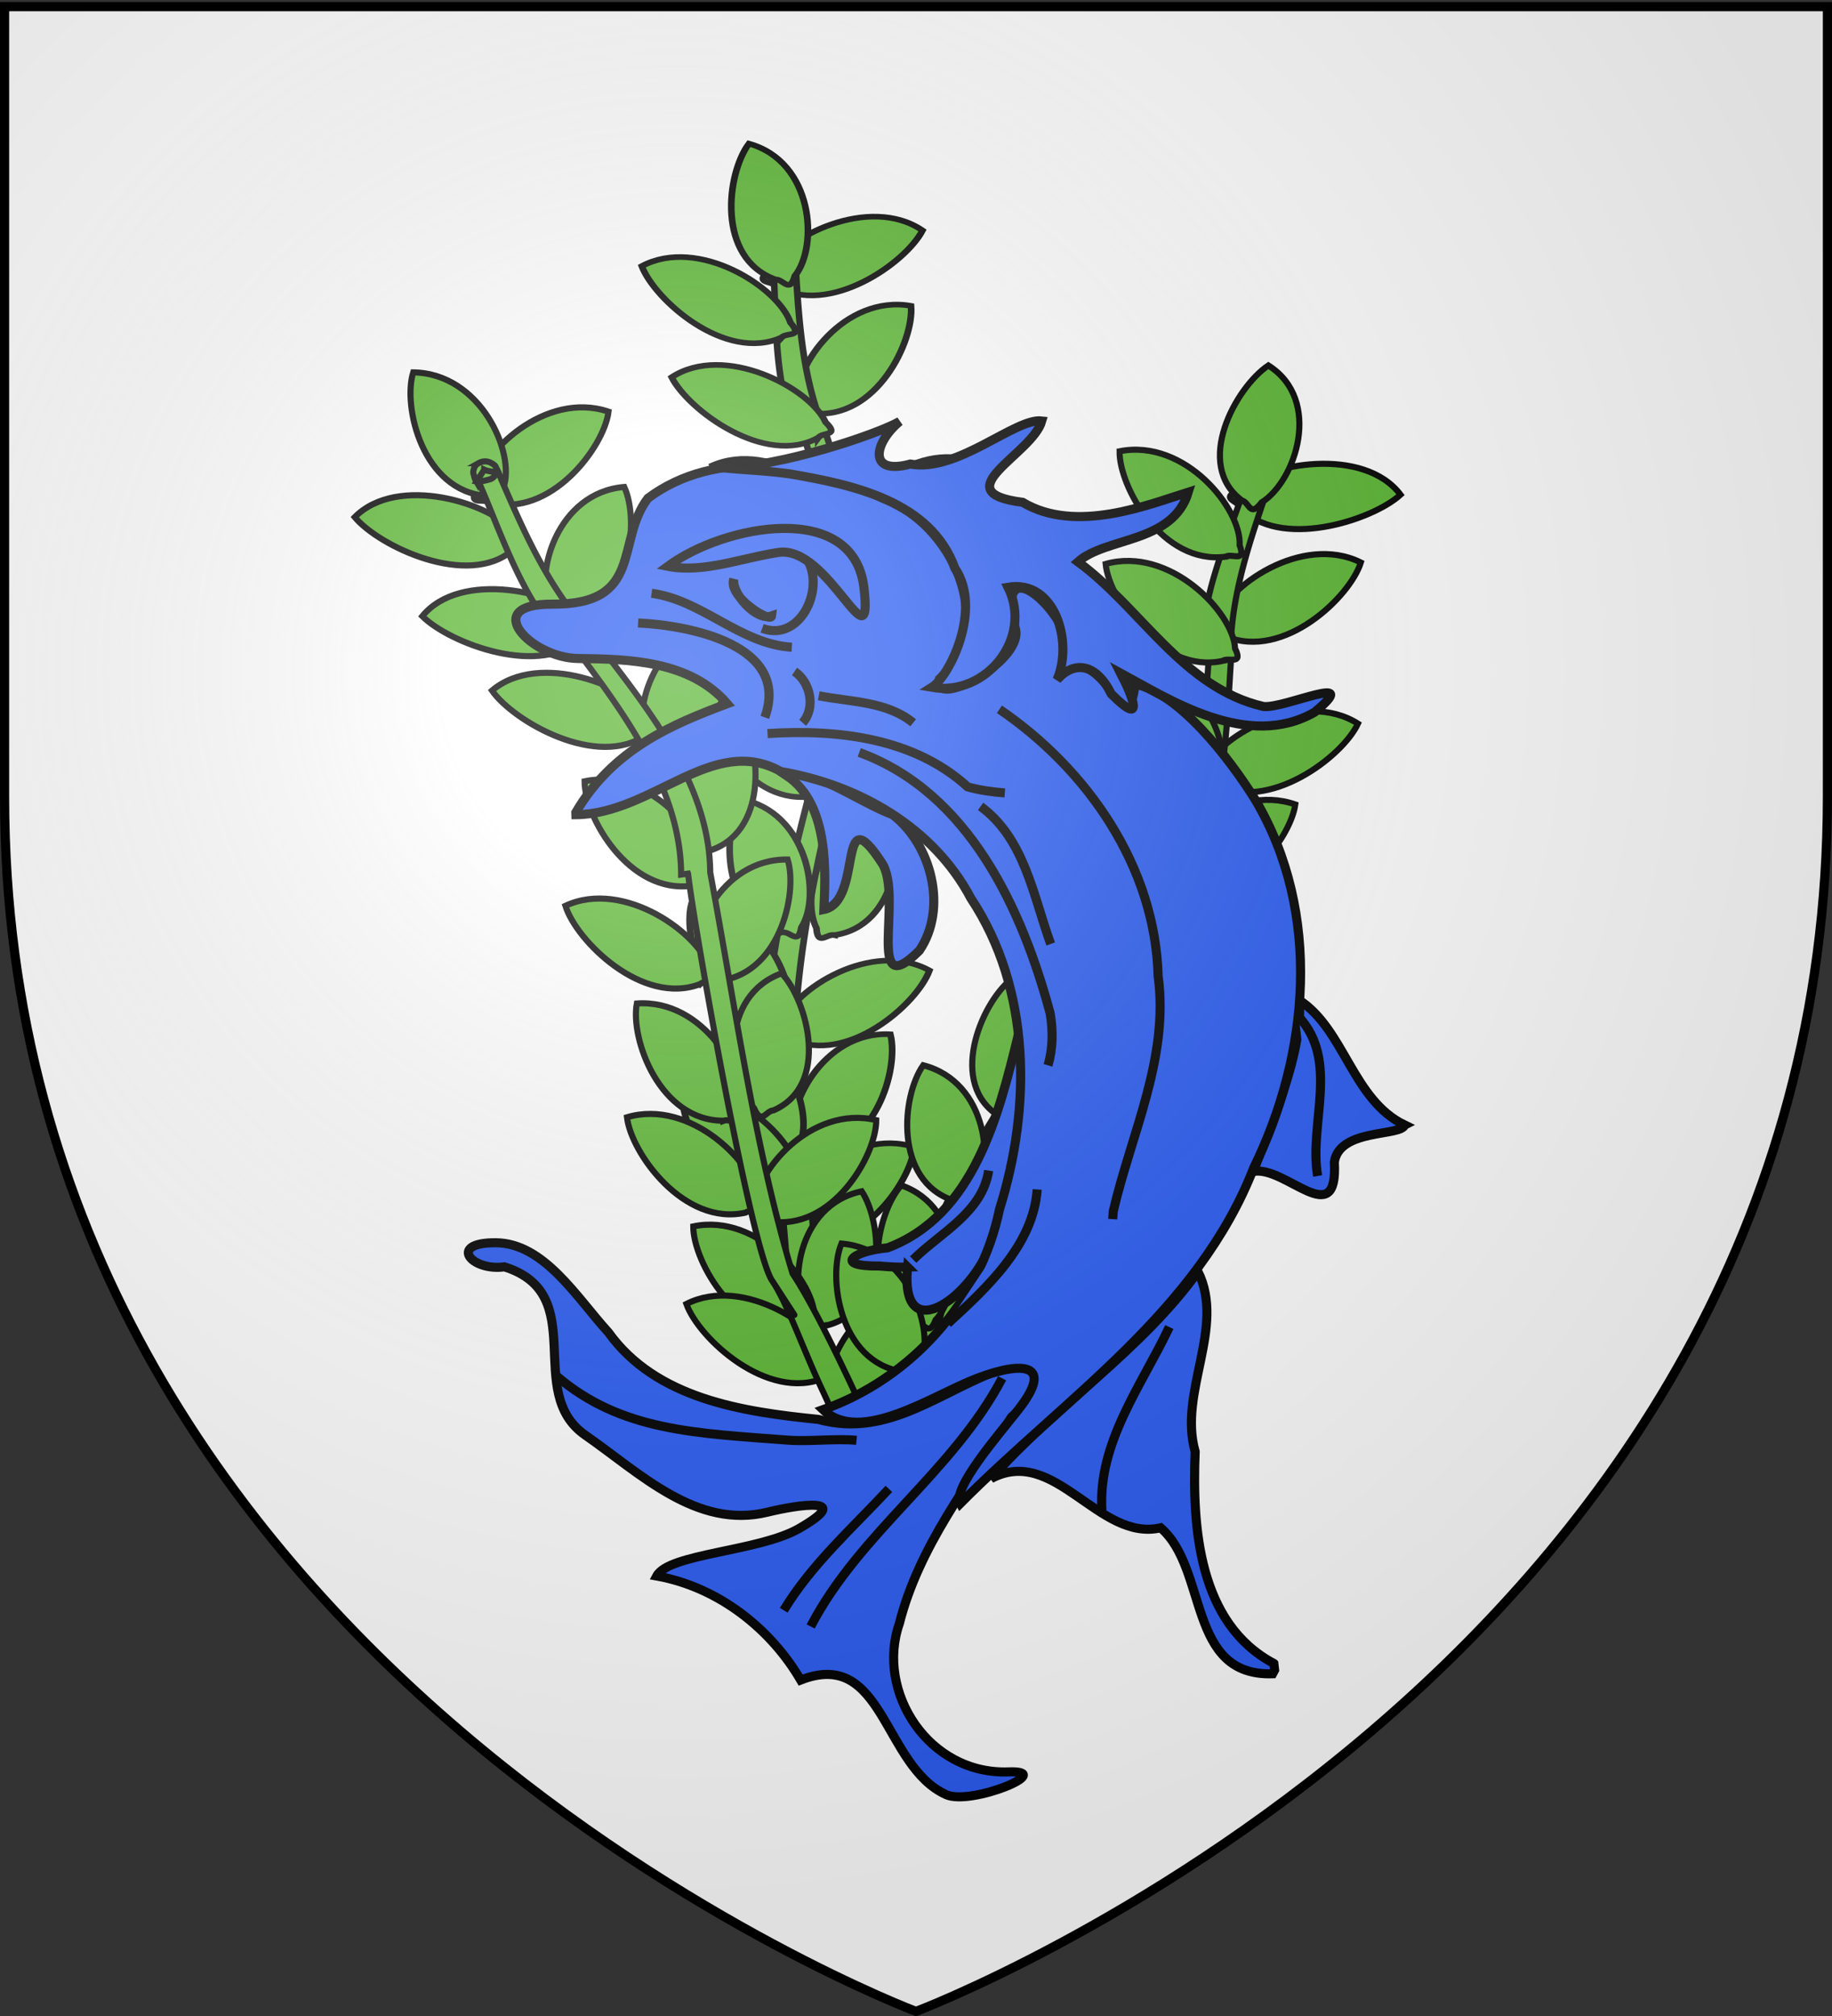
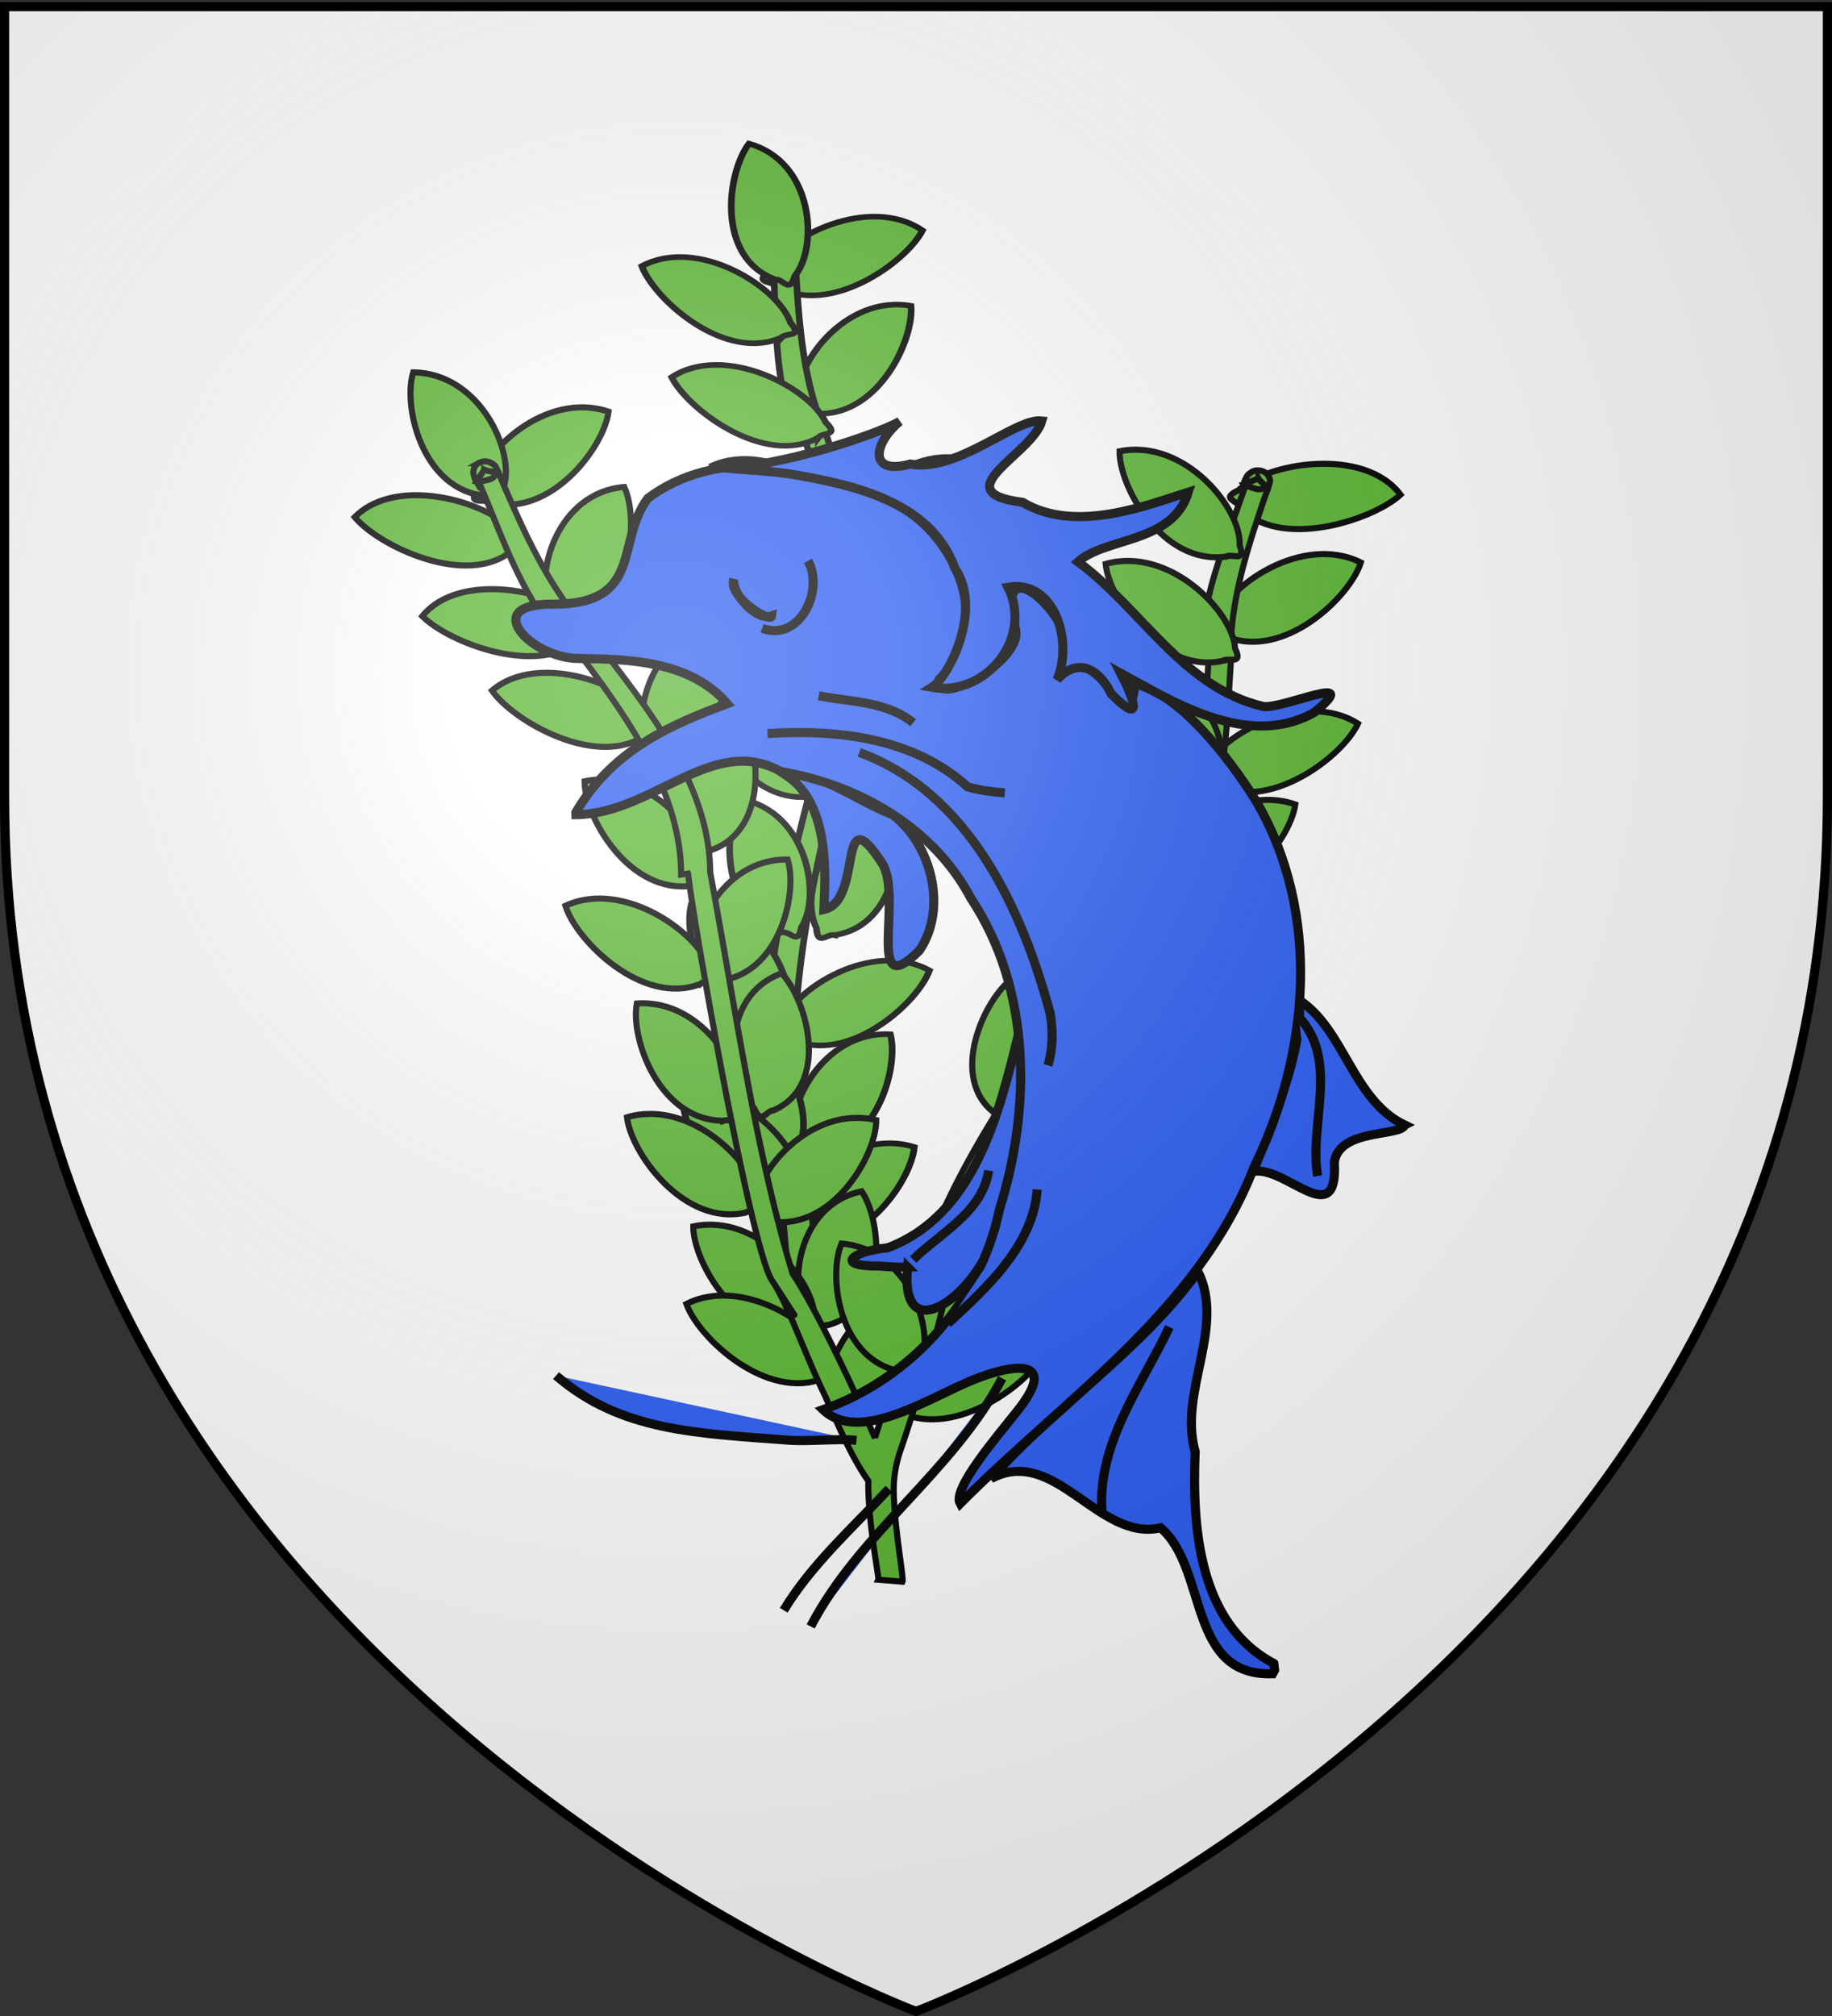
<svg xmlns="http://www.w3.org/2000/svg" xmlns:xlink="http://www.w3.org/1999/xlink" height="660" width="600" version="1.0">
  <rect width="100%" height="100%" fill="#333333" stroke="none" />
  <defs>
    <radialGradient xlink:href="#a" id="b" gradientUnits="userSpaceOnUse" gradientTransform="matrix(1.353 0 0 1.349 -77.63 -85.747)" cx="221.445" cy="226.331" fx="221.445" fy="226.331" r="300" />
    <linearGradient id="a">
      <stop style="stop-color:white;stop-opacity:.314" offset="0" />
      <stop offset=".19" style="stop-color:white;stop-opacity:.251" />
      <stop style="stop-color:#6b6b6b;stop-opacity:.125" offset=".6" />
      <stop style="stop-color:black;stop-opacity:.125" offset="1" />
    </linearGradient>
  </defs>
  <g style="display:inline">
    <path style="fill:#fff;fill-opacity:1;fill-rule:evenodd;stroke:none;stroke-width:1px;stroke-linecap:butt;stroke-linejoin:miter;stroke-opacity:1" d="M300 658.5s298.5-112.32 298.5-397.772V2.176H1.5v258.552C1.5 546.18 300 658.5 300 658.5z" />
  </g>
  <g style="fill:#5ab532;stroke:#000;stroke-width:1.414;display:inline">
    <g style="fill:#5ab532;fill-opacity:1;stroke:#000;stroke-width:1.49;stroke-miterlimit:4;stroke-dasharray:none;stroke-opacity:1">
      <path d="M937.123 288.554c1.792-.34 3.643 3.304 4.141-1.591 4.224-8.646-.168-30.675-15.14-33.08-3.83 8.628-2.986 31.29 10.999 34.67zM941.23 252.299c1.502-1.036 4.67 1.546 3.143-3.132.362-9.615-12.572-27.98-27.236-24.118-.01 9.44 9.938 29.82 24.094 27.25zM934.107 218.647c1.716-.62 4.123 2.682 3.835-2.23 2.793-9.208-5.05-30.257-20.214-30.248-2.407 9.128 2.035 31.366 16.379 32.478z" style="fill:#5ab532;fill-opacity:1;fill-rule:evenodd;stroke:#000;stroke-width:1.49;stroke-linecap:butt;stroke-linejoin:miter;stroke-miterlimit:4;stroke-dasharray:none;stroke-opacity:1" transform="matrix(-1.456 -.079 -.067 1.233 1657.098 24.386)" />
      <path style="fill:#5ab532;fill-opacity:1;fill-rule:evenodd;stroke:#000;stroke-width:1.49;stroke-linecap:butt;stroke-linejoin:miter;stroke-miterlimit:4;stroke-dasharray:none;stroke-opacity:1" d="M936.601 188.154c1.505-1.031 4.665 1.558 3.151-3.123.386-9.614-12.502-28.012-27.176-24.187-.033 9.44 9.863 29.845 24.025 27.31zM948.412 150.719c1.611-.856 4.46 2.074 3.483-2.748 1.47-9.509-9.257-29.245-24.269-27.103-1.099 9.377 6.428 30.769 20.786 29.85zM958.2 117.61c1.034-1.503 4.914-.22 1.82-4.046-3.089-9.112-21.72-21.661-34.044-12.826 3.356 8.823 19.914 24.319 32.224 16.872zM945.665 316.725c1.187-1.385 4.91.3 2.237-3.83-2.11-9.388-19.314-23.832-32.501-16.347 2.406 9.128 17.237 26.284 30.264 20.177z" transform="matrix(-1.456 -.079 -.067 1.233 1657.098 24.386)" />
      <path style="fill:#5ab532;fill-opacity:1;fill-rule:evenodd;stroke:#000;stroke-width:1.49;stroke-linecap:butt;stroke-linejoin:miter;stroke-miterlimit:4;stroke-dasharray:none;stroke-opacity:1" d="M939.758 346.488c1.715-.62 4.123 2.682 3.835-2.23 2.793-9.208-5.05-30.256-20.214-30.248-2.408 9.128 2.034 31.367 16.379 32.478z" transform="matrix(-1.456 -.079 -.067 1.233 1657.098 24.386)" />
      <path d="M941.747 369.841c1.462-1.091 4.724 1.369 3.023-3.248-.003-9.622-13.622-27.484-28.13-23.071.348 9.434 11.059 29.423 25.107 26.32z" style="fill:#5ab532;fill-opacity:1;fill-rule:evenodd;stroke:#000;stroke-width:1.49;stroke-linecap:butt;stroke-linejoin:miter;stroke-miterlimit:4;stroke-dasharray:none;stroke-opacity:1" transform="matrix(-1.456 -.079 -.067 1.233 1657.098 24.386)" />
      <path d="M956.125 106.938c-.54.176-.88.486-1.094.718-.854.93-.671 1.19-.75 1.563-.15.714-.24 1.606-.312 3-.003.057.003.065 0 .125-1.458 15.136-3.02 30.198-8.875 43.875l-.063.094-.031.093c-6.977 21.107-16.118 44.282-10.094 67.813 5.43 35.56 12.37 71.635 9.125 107.156-1.903 7.2-3.753 19.514-5.187 30.938a607.766 607.766 0 0 0-1.782 15.718c-.429 4.376-.695 7.427-.687 8.969l6.587-.031c-.004-.805.232-4.146.657-8.469.424-4.323 1.058-9.806 1.78-15.563 1.447-11.513 1.784-24.21 3.538-30.687l.063-.219 1.619-.219c3.33-36.464-5.366-72.916-10.775-108.343v-.125l1.556-.125c-5.622-21.571 1.24-43.734 8.288-65.031.023-.072 1.626-.148 1.65-.22 6.189-14.571 6.175-30.16 7.63-45.28v-.094c.005-.092-.004-.07 0-.156.611-.651.614-1.027.657-1.25.048-.248.058-.39.063-.532a5.432 5.432 0 0 0-.032-.75c-.047-.472.148-.66-.468-1.75-.155-.272-.375-.774-1.344-1.156-.485-.191-1.18-.24-1.719-.063zm.9 2.03 2.437 2.594c-.082.038-.092.094-.187.126-.518.17-2.78.15-3.244-.032-.926-.365-1.104-.829-1.218-1.031-.409-.722-.183-.356-.125-.188.006.02-.002-.046 0-.03.002-.037.01-.05.03-.157.034-.17 1.48-.508 2.307-1.281z" style="fill:#5ab532;fill-opacity:1;fill-rule:evenodd;stroke:#000;stroke-width:1.49;stroke-linecap:butt;stroke-linejoin:miter;stroke-miterlimit:4;stroke-dasharray:none;stroke-opacity:1" transform="matrix(-1.456 -.079 -.067 1.233 1657.098 24.386)" />
      <path style="fill:#5ab532;fill-opacity:1;fill-rule:evenodd;stroke:#000;stroke-width:1.49;stroke-linecap:butt;stroke-linejoin:miter;stroke-miterlimit:4;stroke-dasharray:none;stroke-opacity:1" d="M948.782 288.554c-1.792-.34-3.643 3.304-4.141-1.591-4.224-8.646.168-30.675 15.14-33.08 3.83 8.628 2.986 31.29-10.999 34.67zM944.674 252.299c-1.501-1.036-4.669 1.546-3.143-3.132-.361-9.615 12.573-27.98 27.237-24.118.01 9.44-9.938 29.82-24.094 27.25zM939.798 226.647c-1.716-.62-4.123 2.682-3.836-2.23-2.792-9.208 5.05-30.257 20.215-30.248 2.407 9.128-2.035 31.366-16.38 32.478zM939.568 185.511c-1.157-1.41-4.915.195-2.155-3.878 2.311-9.34 19.818-23.414 32.843-15.648-2.6 9.075-17.794 25.91-30.688 19.526zM946.823 157.089c-.893-1.59-4.873-.665-1.446-4.195 3.904-8.795 23.595-19.602 35.068-9.686-4.143 8.483-22.038 22.413-33.622 13.88zM956.276 131.102c-1.034-1.503-4.913-.22-1.82-4.046 3.09-9.112 21.72-21.661 34.044-12.826-3.356 8.823-19.914 24.319-32.224 16.872z" transform="matrix(-1.456 -.079 -.067 1.233 1657.098 24.386)" />
      <path d="M958.334 115.817c-1.817-.166-3.31 3.638-4.275-1.187-5.033-8.2-2.773-30.55 11.9-34.379 4.64 8.222 5.97 30.86-7.625 35.566zM950.195 313.268c-1.648-.782-4.361 2.273-3.603-2.588-1.895-9.434 7.936-29.63 23.029-28.164 1.519 9.317-5.04 31.025-19.426 30.752zM946.147 346.488c-1.715-.62-4.123 2.682-3.835-2.23-2.793-9.208 5.05-30.256 20.214-30.248 2.407 9.128-2.035 31.367-16.379 32.478z" style="fill:#5ab532;fill-opacity:1;fill-rule:evenodd;stroke:#000;stroke-width:1.49;stroke-linecap:butt;stroke-linejoin:miter;stroke-miterlimit:4;stroke-dasharray:none;stroke-opacity:1" transform="matrix(-1.456 -.079 -.067 1.233 1657.098 24.386)" />
      <path style="fill:#5ab532;fill-opacity:1;fill-rule:evenodd;stroke:#000;stroke-width:1.49;stroke-linecap:butt;stroke-linejoin:miter;stroke-miterlimit:4;stroke-dasharray:none;stroke-opacity:1" d="M944.158 359.841c-1.462-1.091-4.725 1.369-3.023-3.248.003-9.622 13.622-27.484 28.13-23.071-.348 9.434-11.059 29.423-25.107 26.32z" transform="matrix(-1.456 -.079 -.067 1.233 1657.098 24.386)" />
    </g>
    <path style="fill:#5ab532;fill-opacity:1;fill-rule:evenodd;stroke:#000;stroke-width:1.414;stroke-linecap:butt;stroke-linejoin:miter;stroke-miterlimit:4;stroke-dasharray:none;stroke-opacity:1" d="M274.817 510.868c-1.547-.93-4.815 1.273-3.237-2.789-.364-8.407 12.989-24.237 28.103-20.619 0 8.249-10.275 25.89-24.866 23.408zM275.927 485.18c-1.875.084-2.763 3.56-4.546-.491-6.483-6.463-7.896-26.075 6.397-31.224 6.087 6.53 11.201 25.944-1.85 31.715zM262.303 455.255c-1.77-.568-4.248 2.281-3.956-2.006-2.888-8.088 5.178-26.361 20.811-26.125 2.49 8.012-2.068 27.376-16.855 28.131zM260.559 425.21c-1.874-.17-3.406 3.131-4.41-1.098-5.204-7.237-2.919-26.733 12.2-29.871 4.8 7.25 6.217 27.05-7.79 30.969z" transform="matrix(1.414 0 0 1.414 -136.767 -322.555)" />
    <path style="fill:#5ab532;fill-opacity:1;fill-rule:evenodd;stroke:#000;stroke-width:1.414;stroke-linecap:butt;stroke-linejoin:miter;stroke-miterlimit:4;stroke-dasharray:none;stroke-opacity:1" d="M250.057 399.842c-1.77-.564-4.24 2.29-3.962-1.998-2.911-8.082 5.1-26.373 20.733-26.17 2.515 8.006-1.987 27.38-16.77 28.168zM228.443 370.512c-1.83-.392-3.9 2.686-4.194-1.61-3.965-7.767 1.54-26.747 17.069-28.042 3.56 7.731 1.68 27.453-12.875 29.652zM209.983 344.436c-1.426-1.06-4.956.833-2.878-3.057.684-8.376 15.958-22.894 30.566-17.95-1.026 8.186-13.459 24.775-27.688 21.007zM288.529 534.908c-1.873-.17-3.405 3.132-4.41-1.097-5.204-7.237-2.918-26.733 12.2-29.872 4.8 7.25 6.217 27.05-7.79 30.97z" transform="matrix(1.414 0 0 1.414 -136.767 -322.555)" />
    <path d="M292.684 555.146c-1.744-.624-4.35 2.141-3.867-2.13-2.526-8.17 6.355-26.159 21.977-25.422 2.133 8.081-3.29 27.272-18.11 27.552zM264.304 487.599c1.698-.66 4.5 2.049 3.71-2.21 1.938-8.215-8.23-26.005-23.787-24.941-1.55 8.119 5.248 27.182 20.077 27.15zM258.87 455.97c1.225-1.191 5.06.343 2.31-3.31-2.167-8.238-19.888-21.145-33.491-14.825 2.472 8.016 17.745 23.253 31.18 18.134zM256.988 433.182c1.548-.883 4.815 1.42 3.238-2.69.363-8.395-12.988-24.637-28.102-21.483 0 8.248 10.273 26.205 24.864 24.173zM246.405 398.213c.783-1.437 4.95-.854 1.129-3.739-4.76-7.45-25.91-15.765-36.854-6.47 4.978 7.163 24.55 18.303 35.725 10.21zM231.701 375.59c.473-1.535 4.684-1.575.34-3.86-6.203-6.657-28.674-11.746-37.504-.948 6.359 6.341 27.86 14.455 37.164 4.808zM215.448 355.49c.635-1.49 4.84-1.205.75-3.812-5.474-7.094-27.345-13.882-37.309-3.825 5.665 6.794 26.244 16.513 36.559 7.638z" style="fill:#5ab532;fill-opacity:1;fill-rule:evenodd;stroke:#000;stroke-width:1.414;stroke-linecap:butt;stroke-linejoin:miter;stroke-miterlimit:4;stroke-dasharray:none;stroke-opacity:1" transform="matrix(1.414 0 0 1.414 -136.767 -322.555)" />
    <path d="M209.379 342.942c1.767-.518 4.256 2.401 3.95-1.894 2.86-8.006-5.267-26.51-20.9-26.717-2.464 7.942 2.16 27.436 16.95 28.61zM269.392 508.873c1.437-1.006 4.945 1.024 2.912-2.945-.591-8.401-15.7-23.508-30.36-19.132.935 8.225 13.18 25.293 27.448 22.077zM282.16 536.234c1.547-.883 4.814 1.42 3.237-2.69.364-8.395-12.988-24.637-28.102-21.483 0 8.248 10.273 26.205 24.864 24.173z" style="fill:#5ab532;fill-opacity:1;fill-rule:evenodd;stroke:#000;stroke-width:1.414;stroke-linecap:butt;stroke-linejoin:miter;stroke-miterlimit:4;stroke-dasharray:none;stroke-opacity:1" transform="matrix(1.414 0 0 1.414 -136.767 -322.555)" />
    <path style="fill:#5ab532;fill-opacity:1;fill-rule:evenodd;stroke:#000;stroke-width:1.414;stroke-linecap:butt;stroke-linejoin:miter;stroke-miterlimit:4;stroke-dasharray:none;stroke-opacity:1" d="M287.653 547.156c1.17-1.23 5.069.182 2.159-3.384-2.532-8.168-20.804-20.506-34.106-13.75 2.826 7.937 18.758 22.684 31.947 17.134zM339.448 490.512c-1.592-.874-4.743 1.446-3.372-2.672-.784-8.393 11.753-24.702 27.023-21.628.414 8.247-8.96 26.256-23.651 24.3zM349.207 459.873c-1.049-1.339-5.062-.316-1.831-3.58 3.286-7.882 22.632-18.372 35.239-10.343-3.558 7.623-20.8 20.74-33.408 13.923zM368.756 435.098c-1.41-1.075-4.968.783-2.836-3.085.8-8.367 16.278-22.73 30.82-17.642-1.14 8.174-13.804 24.635-27.984 20.727z" transform="matrix(1.414 0 0 1.414 -136.767 -322.555)" />
    <path d="M377.886 409.65c-1.053-1.336-5.063-.305-1.841-3.576 3.262-7.889 22.576-18.42 35.206-10.418-3.535 7.63-20.738 20.785-33.365 13.995zM380.704 375.478c-1.223-1.23-5.061.181-2.303-3.384 2.183-8.168 19.93-20.504 33.52-13.745-2.489 7.936-17.792 22.68-31.217 17.13zM383.826 345.476c-.424-1.559-4.63-1.823-.217-3.875 6.407-6.32 29.019-10.207 37.502 1.052-6.554 5.998-28.291 12.958-37.285 2.823zM320.608 510.389c-.615-1.516-4.822-1.403-.698-3.842 5.572-6.87 27.531-12.765 37.352-2.306-5.758 6.562-26.466 15.44-36.654 6.148z" style="fill:#5ab532;fill-opacity:1;fill-rule:evenodd;stroke:#000;stroke-width:1.414;stroke-linecap:butt;stroke-linejoin:miter;stroke-miterlimit:4;stroke-dasharray:none;stroke-opacity:1" transform="matrix(1.414 0 0 1.414 -136.767 -322.555)" />
    <path d="M315.028 536.39c-1.411-1.075-4.968.783-2.836-3.085.8-8.367 16.277-22.729 30.819-17.642-1.14 8.174-13.804 24.635-27.983 20.727z" style="fill:#5ab532;fill-opacity:1;fill-rule:evenodd;stroke:#000;stroke-width:1.414;stroke-linecap:butt;stroke-linejoin:miter;stroke-miterlimit:4;stroke-dasharray:none;stroke-opacity:1" transform="matrix(1.414 0 0 1.414 -136.767 -322.555)" />
    <path style="fill:#5ab532;fill-opacity:1;fill-rule:evenodd;stroke:#000;stroke-width:1.414;stroke-linecap:butt;stroke-linejoin:miter;stroke-miterlimit:4;stroke-dasharray:none;stroke-opacity:1" d="M304.295 554.573c-.99-1.371-5.048-.479-1.672-3.634 3.639-7.766 23.452-17.62 35.7-9.199-3.898 7.498-21.725 20.044-34.028 12.833z" transform="matrix(1.414 0 0 1.414 -136.767 -322.555)" />
    <path style="fill:#5ab532;fill-opacity:1;fill-rule:evenodd;stroke:#000;stroke-width:1.414;stroke-linecap:butt;stroke-linejoin:miter;stroke-miterlimit:4;stroke-dasharray:none;stroke-opacity:1" d="m208.883 336.857-1.748 2.707c.092.015.117.06.22.068.56.036 2.811-.449 3.225-.7.828-.502.883-.933.944-1.128.217-.698.089-.34.075-.185-.001.018-.01-.04-.008-.027-.011-.03-.023-.039-.072-.126-.078-.138-1.607-.125-2.636-.61zm90.484 224.173c1.227-3.63 2.551-8.364 4.033-13.253 2.964-9.778 7.438-20.139 8.203-25.954l.023-.198-1.47-.719c10.584-30.547 32.7-57.056 51.276-83.838l.047-.1-1.445-.623c13.543-15.527 15.337-35.715 16.624-55.265.004-.066-1.504-.664-1.5-.73-.43-13.835 5.474-26.412 9.79-39.104l.024-.05.012-.026c.03-.075.031-.055.06-.126-.34-.73-.2-1.034-.158-1.229.048-.216.092-.334.141-.45.098-.23.202-.412.313-.594.224-.366.108-.583 1.111-1.256.251-.168.651-.5 1.726-.483.537.008 1.222.202 1.672.525.451.324.66.688.778.947.468 1.036.194 1.186.129 1.512-.126.627-.376 1.377-.834 2.526-.019.048-.028.052-.047.101-4.321 12.705-8.515 25.386-8.067 38.386l.025.097-.006.086c-1.283 19.374-1.273 41.141-15.943 58.115-18.645 26.884-38.934 53.676-49.244 83.433-.896 6.45-3.774 17.008-6.715 26.709a461.886 461.886 0 0 1-4.231 13.284c-.477 1.412-2.09 5.434-1.96 10.885.207 8.738 2.38 19.92 2.017 20.685l-5.584-.457c.208-.437-2.483-13.682-2.317-22.868-4.399-6.219-7.22-13.703-10.622-20.955-4.468-9.474-8.141-20.183-11.593-25.317 0 0 11.525 17.76-.12-.173-4.902-7.551-18.111-82.47-19.408-94.06l-.033-.106-1.584.217c-.065-19.478-12.731-36.87-25.355-53.487-.042-.056-1.66.212-1.702.157-10-11.087-14.084-24.323-19.51-36.857l-.016-.053-.009-.027c-.028-.076-.013-.06-.04-.132-.78-.426-.882-.744-.983-.925a2.48 2.48 0 0 1-.202-.438 4.18 4.18 0 0 1-.166-.643c-.078-.411-.321-.53.007-1.583.082-.264.17-.735 1.036-1.26a3.153 3.153 0 0 1 1.696-.41 2.96 2.96 0 0 1 1.28.383c1.095.612.982.871 1.158 1.17.338.576.662 1.314 1.1 2.483.018.048.014.056.033.106 5.432 12.546 10.948 25.009 20.38 35.405l.087.066.056.074c12.503 16.47 27.707 34.247 27.886 55.473 5.916 31.847 10.465 64.446 19.07 92.859 3.79 5.718 8.87 15.787 13.303 25.187 2.252 4.775 4.19 9.253 5.768 12.878zm88.852-222.135-3.318 1.277c.064.058.052.107.132.164.432.31 2.61 1.054 3.123 1.061 1.027.016 1.373-.299 1.559-.424.664-.446.31-.226.19-.11-.014.015.02-.036.012-.024.012-.03.009-.043.03-.137.032-.149-1.227-.905-1.728-1.807z" transform="matrix(1.414 0 0 1.414 -136.767 -322.555)" />
    <path d="M328.264 486.606c1.847.327 2.246 3.887 4.574.103 7.318-5.563 11.43-24.815-2.022-31.772-6.935 5.68-14.688 24.255-2.552 31.669zM345.904 458.72c1.832-.333 3.894 2.811 4.198-1.475 3.98-7.64-1.486-26.796-17.011-28.591-3.576 7.616-1.736 27.397 12.813 30.065zM360.275 439.649c1.88.074 2.941 3.545 4.521-.515 6.159-6.497 6.59-26.113-7.959-31.186-5.759 6.56-9.901 25.998 3.438 31.7zM376.04 406.524c1.642-.751 4.64 1.803 3.532-2.409 1.313-8.313-10.162-25.537-25.59-23.633-.934 8.196 7.278 26.875 22.058 26.042zM379.82 381.152c1.459-.984 4.926 1.096 2.972-2.901-.42-8.406-15.225-23.726-29.976-19.565.768 8.234 12.669 25.472 27.005 22.466zM380.573 357.01c1.56-.866 4.796 1.47 3.275-2.655.48-8.39-12.648-24.76-27.808-21.758-.115 8.247 9.911 26.3 24.533 24.414z" style="fill:#5ab532;fill-opacity:1;fill-rule:evenodd;stroke:#000;stroke-width:1.414;stroke-linecap:butt;stroke-linejoin:miter;stroke-miterlimit:4;stroke-dasharray:none;stroke-opacity:1" transform="matrix(1.414 0 0 1.414 -136.767 -322.555)" />
-     <path style="fill:#5ab532;fill-opacity:1;fill-rule:evenodd;stroke:#000;stroke-width:1.414;stroke-linecap:butt;stroke-linejoin:miter;stroke-miterlimit:4;stroke-dasharray:none;stroke-opacity:1" d="M384.376 343.984c1.805.475 1.8 4.045 4.549.475 7.926-4.934 14.203-23.73 1.576-31.735-7.557 5.081-17.388 22.907-6.125 31.26zM317.57 506.08c1.876-.078 3.324 3.296 4.434-.881 5.382-6.98 3.584-26.575-11.447-30.447-4.978 7.011-6.889 26.73 7.012 31.329zM308.9 534.25c1.88.074 2.94 3.545 4.52-.515 6.16-6.497 6.59-26.113-7.958-31.186-5.76 6.56-9.902 25.998 3.437 31.7z" transform="matrix(1.414 0 0 1.414 -136.767 -322.555)" />
    <path d="M305.762 545.694c1.814-.392 4.014 2.687 4.126-1.61 3.634-7.766-2.68-26.746-18.263-28.044-3.232 7.73-.511 27.452 14.137 29.654z" style="fill:#5ab532;fill-opacity:1;fill-rule:evenodd;stroke:#000;stroke-width:1.414;stroke-linecap:butt;stroke-linejoin:miter;stroke-miterlimit:4;stroke-dasharray:none;stroke-opacity:1" transform="matrix(1.414 0 0 1.414 -136.767 -322.555)" />
  </g>
  <g style="fill:#2b5df2">
-     <path d="M110.334 266.186c-15.294.568-25.406-15.335-20.87-28.335 3.708-14.7 13.387-26.974 21.432-39.453 4.625-4.01 8.248-11.221-1.21-9.411-11.79 3.9-22.074 13.612-35.705 9.834-14.481-1.458-31.001-3.901-40.138-16.632-6.085-6.677-12.291-17.065-21.53-17.13-9.24-.065-4.742 5.48 1.643 4.607 16.566 5.21 3.614 23.93 15.467 32.164 10.47 7.274 21.264 18.048 34.86 14.714 5.789-1.42 16.792-3.082 6.04 3.111-7.696 4.434-24.945 4.783-27.24 9.092 12.021 2.177 21.908 10.28 27.516 19.887 15.948-6.24 15.74 16.468 27.827 21.903 4.768 2.144 21.318-4.7 11.908-4.351z" style="fill:#2b5df2;stroke:#000;stroke-width:1.736" transform="matrix(1.713 0 0 1.713 141.29 124.106)" />
    <path d="M161.068 245.461c-14.423-7.636-15.619-26.027-15.042-40.474-3.243-11.36 5.85-23.722.541-34.42-10.955 15.232-27.245 25.576-39.56 39.57 12.21-6.502 20.502 12.133 32.418 9.401 9.11 7.853 5.014 28.43 21.408 27.896l.377-.711-.142-1.262zM186.08 142.562c-9.98-4.784-11.495-18.272-20.187-23.887 1.086 10.287-6.91 27.572-8.736 32.763 6.14-1.18 16.235 11.746 15.478-1.792.939-6.47 12.77-4.863 13.444-7.084z" style="fill:#2b5df2;stroke:#000;stroke-width:1.736" transform="matrix(1.713 0 0 1.713 141.29 124.106)" />
    <path d="M91.04 169.714c-1.566 16.255 13.214 5.326 16.587-6.179 3.385-11.546 7.171-25.25 4.557-38.125-3.759 15.382-8.467 34.415-24.975 40.621-6.704.612-10.461 3.579-1.545 3.474 1.787.153 3.581.27 5.376.209z" style="fill:#2b5df2;stroke:#000;stroke-width:1.736" transform="matrix(1.713 0 0 1.713 141.29 124.106)" />
    <path d="M88.182 83.254c-6.507-2.427-15.976-9.433-20.275-7.48 8.474 5.588 7.36 19.705 7.13 25.593 7.64-1.537 2.394-22.226 11.112-8.854 4.124 6.327-3.341 27.155 7.144 16.703 5.458-8.003 2.338-20.291-5.11-25.962z" style="fill:#2b5df2;stroke:#000;stroke-width:1.736" transform="matrix(1.713 0 0 1.713 141.29 124.106)" />
    <path d="M27.621 83.253C42.3 83.13 53.81 67.678 66.807 75c14.85 2.535 29.147 10.613 36.344 24.241 11.506 17.332 11.578 39.968 5.474 59.387-3.608 17.584-16.89 32.396-33.75 38.338 7.201 6.831 21.01-2.808 29.56-6.042 8.83-3.34 14.72-2.751 7.697 6.146-3.808 4.825-12.631 15.009-11.038 17.85 19.962-20.115 45.49-36.736 56.135-64.2 10.657-21.737 13.012-48.733.362-70.206-5.128-8.231-14.724-20.586-23.079-22.205-1.166 11.307-5.868-6.234-12.901-3.256 3.671-7.357-14.773-25.515-9.9-7.12 1.153 6.356-16.228 15.293-14.6 9.407 11.358-10.75 2.298-29.76-10.706-34.523-13.628-6.93-32.075-9.708-45.01-.04-6.245 8.195-.69 20.354-18.266 20.237-14.024-.095-4.051 10.285 4.887 10.385 9.697.109 21.46.402 28.55 8.644-10.432 3.896-21.869 8.638-28.958 20.786z" style="fill:#2b5df2;stroke:#000;stroke-width:1.736" transform="matrix(1.713 0 0 1.713 141.29 124.106)" />
    <path d="M55.485 16.93c11.184-.05 30.032-6.49 34.05-8.842-4.97 4.144-6.134 10.352 2.027 8.149 8.973 1.68 20.088-8.85 25.144-8.243-1.8 6.38-18.997 13.61-3.666 15.56 10.216 6.092 24.138.404 31.676-1.945-2.981 9.816-15.685 8.528-21.105 13.315 12.03 8.79 19.976 24.059 35.475 27.65 4.018.45 19.32-6.8 9.753 1.102-12.734 7.298-27.667-2.395-37.07-7.49 2.508 4.876 4.582 10.387-1.781 3.988-2.903-5.832-7.06-6.417-10.372-2.723 3.097-7.114-.315-19.195-9.367-17.672 4.81 9.784-4.234 20.932-14.568 19.134 3.427-2.134 9.7-15.042 4.405-22.765-4.62-12.851-19.578-15.96-31.462-18.014-4.727-.664-8.393-.717-13.14-1.203z" style="fill:#2b5df2;stroke:#000;stroke-width:1.736" transform="matrix(1.713 0 0 1.713 141.29 124.106)" />
-     <path d="M45.19 35.779c10.829-7.998 35.614-12.706 37.518 4.168 1.753 15.528-6.754-8.243-16.33-6.822-7.01 1.04-14.308 4.001-21.188 2.654z" style="fill:#2b5df2;stroke:#000;stroke-width:1.736" transform="matrix(1.713 0 0 1.713 141.29 124.106)" />
+     <path d="M45.19 35.779z" style="fill:#2b5df2;stroke:#000;stroke-width:1.736" transform="matrix(1.713 0 0 1.713 141.29 124.106)" />
    <path d="M65.046 45.268c-2.97 1.031-7.634-4.294-7.232-7.027-1.18 3.376 7.078 8.44 7.232 7.027z" style="fill:#2b5df2;stroke:#000;stroke-width:1.736" transform="matrix(1.713 0 0 1.713 141.29 124.106)" />
    <path d="M71.998 34.75c3.152 5.594-1.566 15.54-8.763 12.886" style="fill:none;stroke:#000;stroke-width:1.736" transform="matrix(1.713 0 0 1.713 141.29 124.106)" />
-     <path d="M108.6 63.105c16.873 11.505 29.78 30.109 30.344 50.999 2.124 15.627-5.167 30.198-8.586 44.973l-.1 1.471M104.993 81.667c8.425 6.144 10.074 17.14 13.408 26.291M39.518 46.61c9.702.44 29.234 4.156 24.228 18.045M42.096 40.936c9.712 1.309 16.911 9.687 26.81 10.312" style="fill:#2b5df2;stroke:#000;stroke-width:1.736" transform="matrix(1.713 0 0 1.713 141.29 124.106)" />
-     <path d="M69.422 55.883c3.065 2.062 4.093 6.937 1.547 9.8" style="fill:#2b5df2;stroke:#000;stroke-width:1.736" transform="matrix(1.713 0 0 1.713 141.29 124.106)" />
    <path d="M74.06 60.526c6.108 1.212 12.952 1.023 18.044 5.159M64.263 67.746c13.335-.855 27.991.811 38.262 10.192 2.319.641 4.712.974 7.107 1.15M115.82 154.876c-.736 10.639-9.635 18.787-17.08 25.62" style="fill:#2b5df2;stroke:#000;stroke-width:1.736" transform="matrix(1.713 0 0 1.713 141.29 124.106)" />
    <path d="M106.542 151.262c-1.216 8.007-9.215 11.867-14.436 17.014" style="fill:#2b5df2;stroke:#000;stroke-width:1.736" transform="matrix(1.713 0 0 1.713 141.29 124.106)" />
    <path d="M165.829 121.88c7.83 8.47 1.903 20.452 3.608 30.418M23.83 190.447c12.403 10.686 26.898 11.002 44.475 12.347 3.75.287 9.226-.344 12.972.026M67.359 235.299c5.348-8.816 13.147-15.715 20.106-23.199M72.512 238.395c9.33-17.939 27.201-29.55 36.606-47.43M128.193 216.226c-.804-13.002 7.618-23.898 12.89-35.057" style="fill:#2b5df2;stroke:#000;stroke-width:1.736" transform="matrix(1.713 0 0 1.713 141.29 124.106)" />
    <path d="M81.793 71.356c20.92 7.61 31.12 29.825 36.51 49.88.56 3.286.529 6.71-.423 9.922" style="fill:none;stroke:#000;stroke-width:1.736" transform="matrix(1.713 0 0 1.713 141.29 124.106)" />
  </g>
  <path d="M300 658.5s298.5-112.32 298.5-397.772V2.176H1.5v258.552C1.5 546.18 300 658.5 300 658.5z" style="opacity:1;fill:url(#b);fill-opacity:1;fill-rule:evenodd;stroke:none;stroke-width:1px;stroke-linecap:butt;stroke-linejoin:miter;stroke-opacity:1" />
  <path d="M300 658.5S1.5 546.18 1.5 260.728V2.176h597v258.552C598.5 546.18 300 658.5 300 658.5z" style="opacity:1;fill:none;fill-opacity:1;fill-rule:evenodd;stroke:#000;stroke-width:3;stroke-linecap:butt;stroke-linejoin:miter;stroke-miterlimit:4;stroke-dasharray:none;stroke-opacity:1" />
</svg>